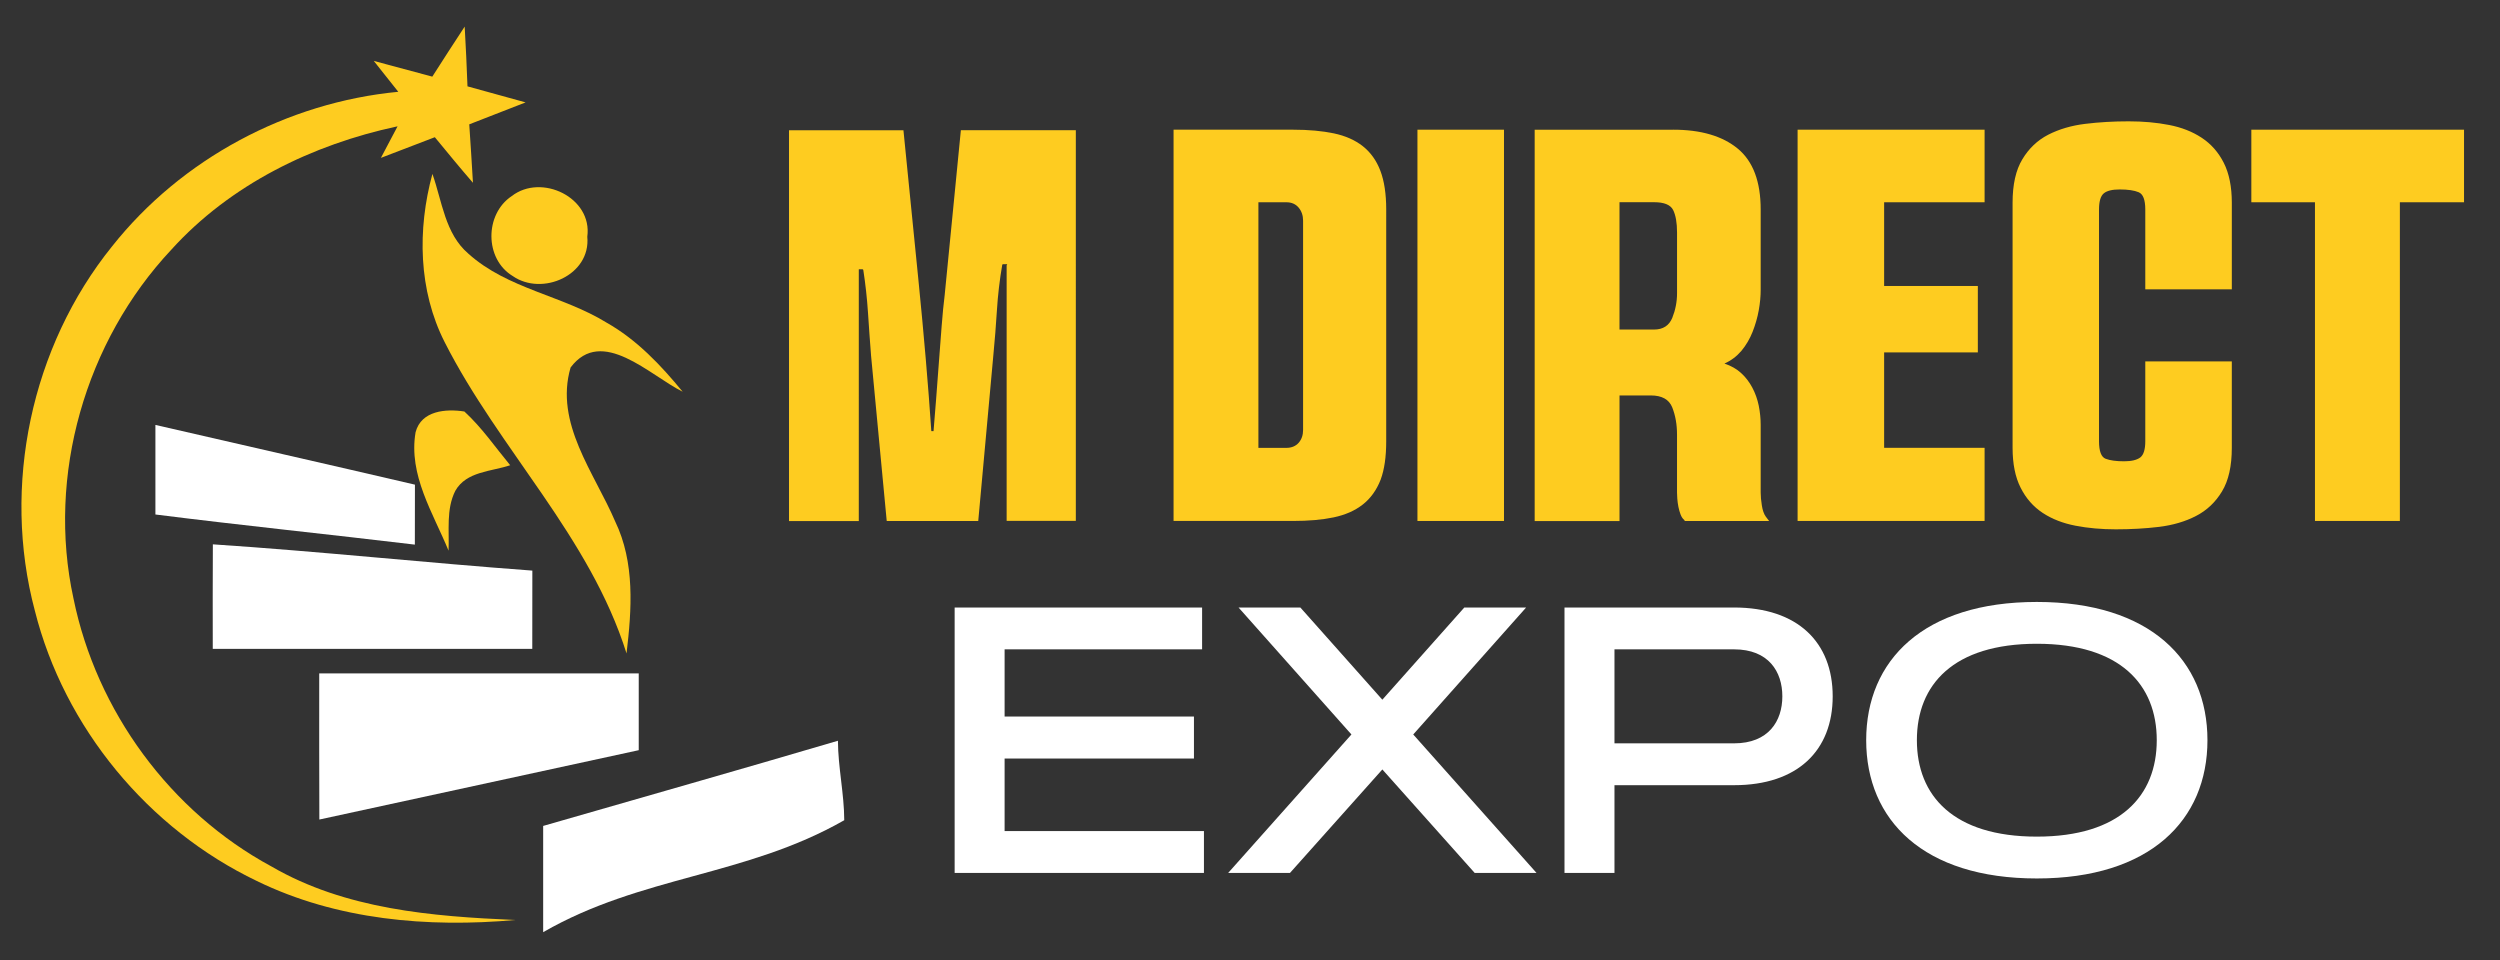
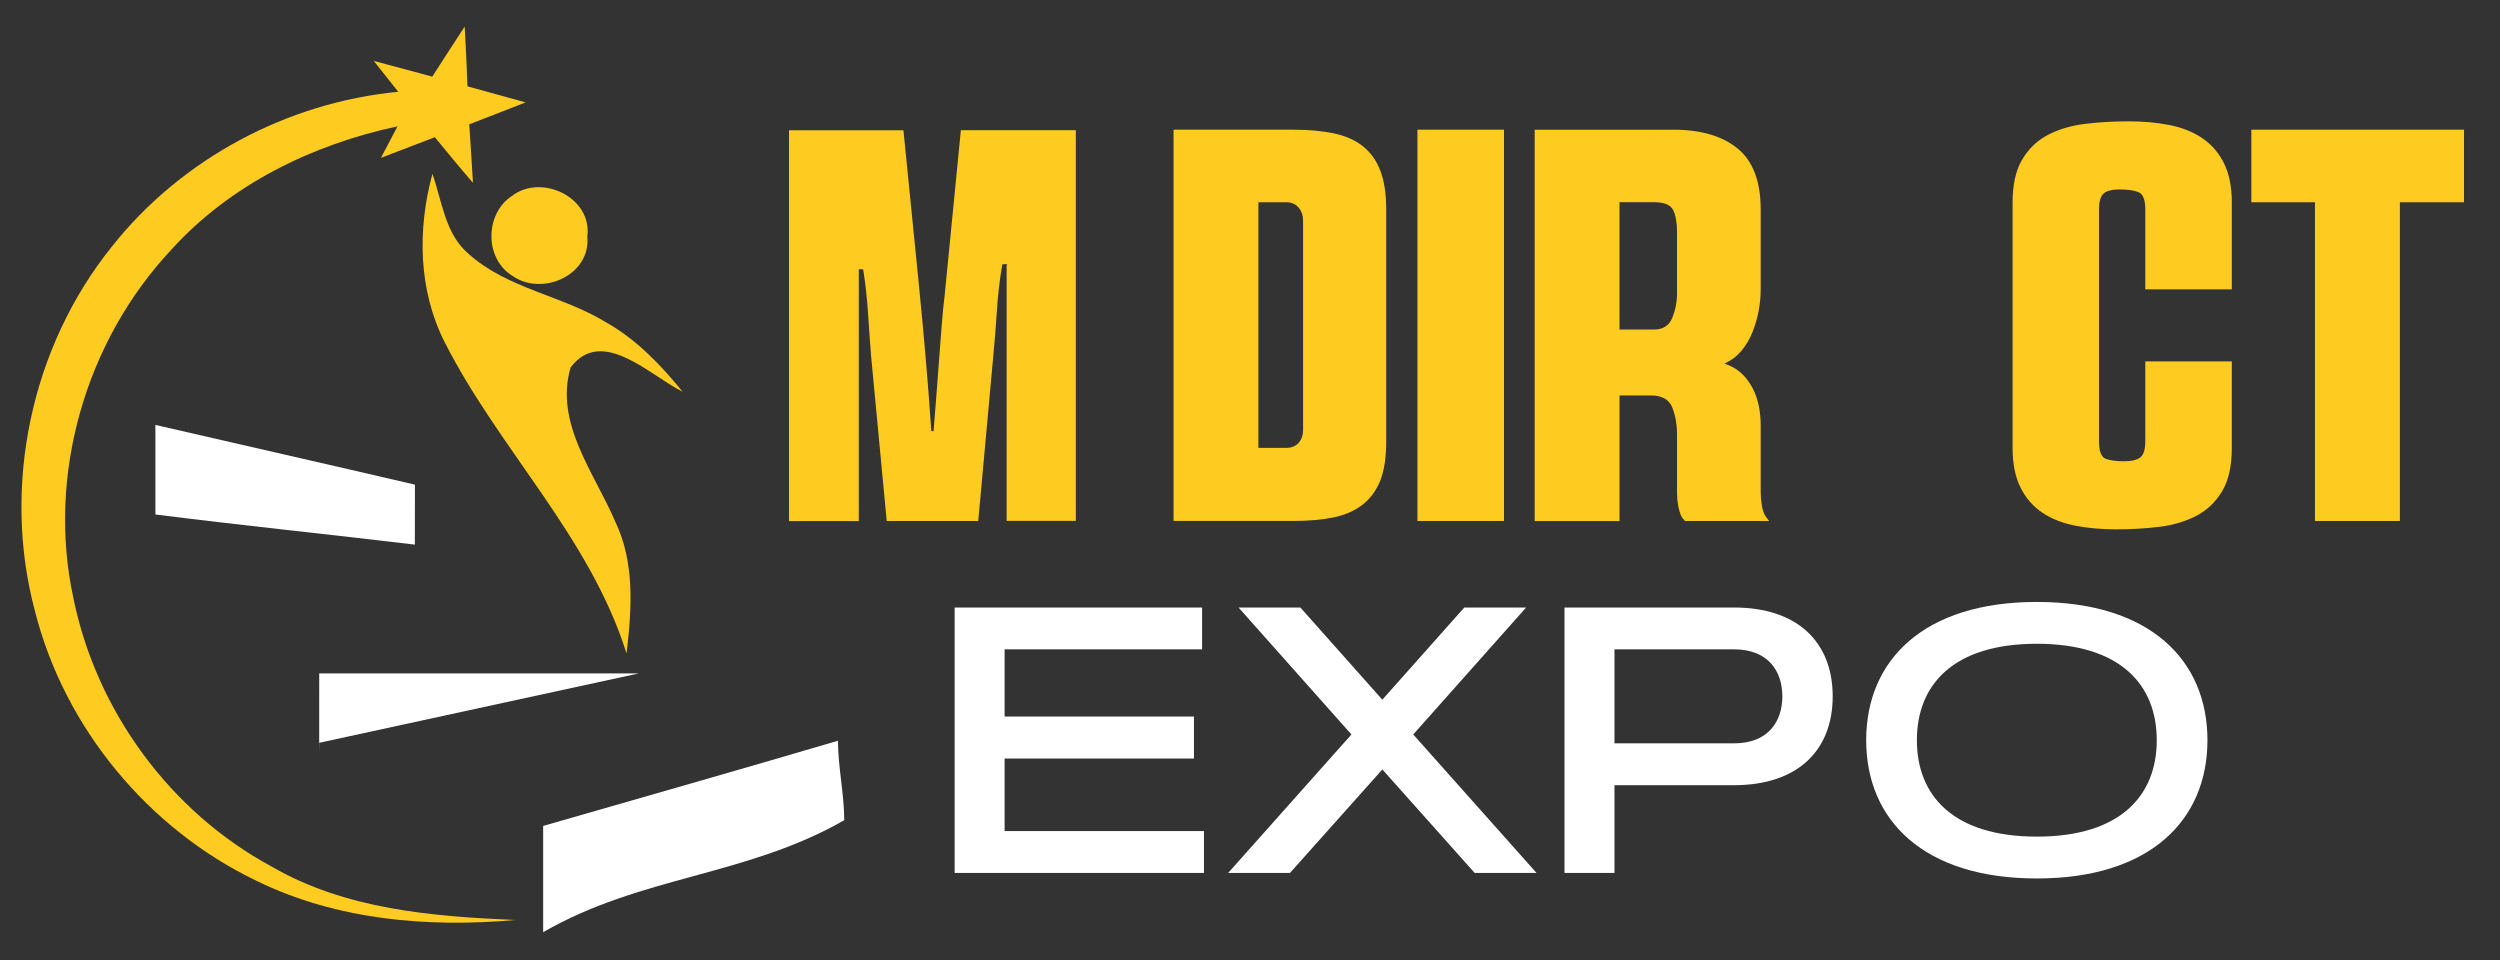
<svg xmlns="http://www.w3.org/2000/svg" version="1.1" id="Calque_1" x="0px" y="0px" width="136.653px" height="52.496px" viewBox="-23.847 -18.918 136.653 52.496" enable-background="new -23.847 -18.918 136.653 52.496" xml:space="preserve">
  <rect x="-23.847" y="-18.918" width="136.653" height="52.496" fill="#333333" stroke="none" />
  <path fill="#FECC20" d="M-0.217-14.729c0.586-0.914,1.17-1.826,1.77-2.735c0.063,1.085,0.112,2.173,0.153,3.266  c1.059,0.291,2.115,0.58,3.177,0.877c-1.025,0.405-2.058,0.8-3.08,1.2c0.072,1.069,0.141,2.132,0.202,3.195  c-0.71-0.818-1.394-1.655-2.084-2.492c-0.984,0.377-1.97,0.753-2.948,1.13c0.228-0.431,0.685-1.295,0.912-1.726  c-4.656,0.996-9.142,3.178-12.37,6.747c-4.694,5.003-6.814,12.343-5.345,19.064c1.255,6.151,5.29,11.661,10.819,14.646  c4.037,2.346,8.772,2.732,13.333,2.927c-4.777,0.427-9.763,0-14.128-2.131c-5.939-2.84-10.53-8.384-12.137-14.778  c-1.814-6.812-0.203-14.432,4.227-19.919c3.793-4.782,9.57-7.862,15.639-8.442c-0.45-0.56-0.897-1.127-1.34-1.688  C-2.355-15.299-1.285-15.013-0.217-14.729" />
  <path fill="#FECC20" d="M0.464-0.205c-1.446-2.841-1.5-6.175-0.675-9.207c0.53,1.487,0.687,3.273,1.971,4.365  c2.137,1.922,5.146,2.281,7.545,3.762c1.655,0.933,2.974,2.33,4.163,3.779C11.682,1.61,9.05-1.105,7.342,1.17  c-0.89,3.046,1.303,5.756,2.436,8.411c1.087,2.253,0.91,4.813,0.622,7.219C8.401,10.426,3.442,5.659,0.464-0.205" />
  <path fill="#FECC20" d="M4.124-8.199c1.623-1.26,4.426,0.082,4.131,2.222c0.202,2.094-2.46,3.27-4.077,2.147  C2.631-4.767,2.642-7.213,4.124-8.199" />
-   <path fill="#FECC20" d="M-1.131,4.709c0.31-1.189,1.666-1.29,2.667-1.134C2.488,4.448,3.221,5.521,4.04,6.512  C3.013,6.86,1.646,6.842,1.041,7.91c-0.511,1.013-0.321,2.185-0.37,3.272C-0.174,9.122-1.531,7.039-1.131,4.709" />
  <path fill="#FFFFFF" d="M-15.352,4.309c4.724,1.092,9.459,2.161,14.186,3.265c-0.005,1.085-0.005,2.179-0.005,3.278  c-4.722-0.566-9.462-1.051-14.181-1.647V4.309z" />
-   <path fill="#FFFFFF" d="M-12.212,10.836c5.83,0.386,11.638,1.008,17.464,1.436c-0.004,1.43-0.004,2.848-0.004,4.277h-17.465  C-12.218,14.643-12.225,12.741-12.212,10.836" />
-   <path fill="#FFFFFF" d="M-6.398,17.891h17.465v4.197c-5.82,1.259-11.636,2.528-17.458,3.791  C-6.403,23.217-6.398,20.555-6.398,17.891" />
+   <path fill="#FFFFFF" d="M-6.398,17.891h17.465c-5.82,1.259-11.636,2.528-17.458,3.791  C-6.403,23.217-6.398,20.555-6.398,17.891" />
  <path fill="#FFFFFF" d="M5.843,26.228c5.371-1.55,10.754-3.074,16.112-4.656c0.008,1.452,0.341,2.896,0.346,4.344  c-5.386,3.078-11.085,3.025-16.458,6.12V26.228z" />
  <path fill="#FECC20" d="M31.181-4.415l0.029-0.062h-0.244l-0.029,0.032c-0.144,0.835-0.24,1.664-0.291,2.487  c-0.05,0.825-0.119,1.653-0.198,2.488l-0.823,9.029h-5.003L23.767,0.53c-0.062-0.772-0.116-1.555-0.168-2.35  c-0.052-0.79-0.138-1.574-0.258-2.346l-0.032-0.033h-0.213V9.563h-3.815v-21.362h6.255c0.122,1.24,0.253,2.565,0.396,3.966  c0.141,1.405,0.285,2.823,0.426,4.256c0.144,1.435,0.275,2.853,0.396,4.257c0.119,1.402,0.224,2.727,0.306,3.967h0.121  c0.042-0.49,0.086-1.059,0.138-1.708c0.049-0.653,0.101-1.321,0.152-2.015c0.052-0.69,0.101-1.364,0.153-2.013  c0.05-0.651,0.106-1.221,0.167-1.708l0.884-9.003h6.284V9.555h-3.782V-4.415H31.181z" />
  <path fill="#FECC20" d="M51.62,7.303c-0.223,0.57-0.549,1.022-0.975,1.356c-0.428,0.337-0.957,0.568-1.587,0.702  c-0.629,0.133-1.374,0.197-2.226,0.197h-6.531v-21.387h6.531c0.853,0,1.597,0.068,2.226,0.2c0.631,0.133,1.16,0.365,1.587,0.701  c0.426,0.337,0.747,0.783,0.96,1.344s0.32,1.266,0.32,2.119V5.197C51.926,6.052,51.825,6.751,51.62,7.303z M46.465,5.563  c0.284,0,0.506-0.092,0.672-0.275c0.162-0.185,0.244-0.418,0.244-0.7V-6.854c0-0.285-0.08-0.522-0.244-0.717  c-0.166-0.195-0.387-0.291-0.672-0.291h-1.526V5.563H46.465z" />
  <path fill="#FECC20" d="M53.632-11.829h4.731V9.559h-4.731V-11.829z" />
  <path fill="#FECC20" d="M67.606-11.829c1.526,0,2.703,0.348,3.538,1.038c0.834,0.691,1.25,1.799,1.25,3.325v4.395  c0,0.347-0.034,0.717-0.105,1.113c-0.071,0.396-0.185,0.79-0.337,1.178c-0.152,0.383-0.355,0.73-0.608,1.036  c-0.257,0.302-0.566,0.537-0.931,0.698c0.364,0.123,0.672,0.298,0.912,0.52c0.246,0.223,0.449,0.49,0.611,0.794  c0.163,0.306,0.279,0.635,0.353,0.991c0.071,0.359,0.105,0.706,0.105,1.054v3.692c0,0.201,0.021,0.437,0.063,0.701  c0.041,0.266,0.111,0.468,0.212,0.61l0.185,0.243h-4.608l-0.03-0.058c-0.082-0.063-0.148-0.158-0.199-0.292  c-0.051-0.13-0.09-0.271-0.121-0.427c-0.028-0.15-0.051-0.3-0.06-0.442c-0.011-0.14-0.015-0.254-0.015-0.335V4.833  c0-0.549-0.087-1.042-0.26-1.48c-0.174-0.437-0.565-0.656-1.176-0.656h-1.707v6.866H60.04v-21.391H67.606z M64.677-7.862v6.957  h1.892c0.487,0,0.82-0.215,0.993-0.64c0.173-0.43,0.26-0.877,0.26-1.342v-3.327c0-0.53-0.072-0.936-0.213-1.224  c-0.142-0.284-0.491-0.427-1.038-0.427h-1.894V-7.862z" />
-   <path fill="#FECC20" d="M79.142-3.286h5.122v3.631h-5.122v5.215h5.491v3.998H74.412v-21.387h10.221v3.967h-5.491V-3.286z" />
  <path fill="#FECC20" d="M98.147-3.101h-4.73v-4.365c0-0.528-0.12-0.844-0.362-0.944c-0.244-0.104-0.592-0.152-1.038-0.152  c-0.405,0-0.694,0.069-0.868,0.213c-0.173,0.142-0.262,0.436-0.262,0.884V5.197c0,0.548,0.122,0.871,0.366,0.963  c0.243,0.092,0.578,0.137,1.007,0.137c0.405,0,0.702-0.073,0.885-0.212c0.183-0.145,0.272-0.437,0.272-0.888V0.835h4.729v4.728  c0,0.997-0.177,1.788-0.534,2.377c-0.355,0.59-0.829,1.041-1.419,1.344c-0.588,0.305-1.263,0.504-2.025,0.598  c-0.762,0.092-1.551,0.134-2.362,0.134c-0.773,0-1.508-0.063-2.201-0.197c-0.687-0.132-1.289-0.366-1.796-0.701  c-0.509-0.336-0.913-0.793-1.205-1.374c-0.296-0.581-0.441-1.31-0.441-2.184V-7.833c0-0.994,0.176-1.787,0.534-2.378  c0.354-0.591,0.826-1.04,1.416-1.344c0.591-0.302,1.268-0.502,2.029-0.594c0.762-0.093,1.551-0.137,2.363-0.137  c0.792,0,1.53,0.065,2.214,0.199c0.678,0.131,1.274,0.364,1.785,0.702c0.508,0.334,0.911,0.792,1.205,1.371  c0.293,0.581,0.438,1.308,0.438,2.182V-3.101z" />
  <path fill="#FECC20" d="M99.214-7.862v-3.967h11.626v3.967h-3.507v17.42h-4.641v-17.42H99.214z" />
  <g>
    <path fill="#FFFFFF" d="M41.416,20.247v2.297h-10.35v3.966h10.896v2.286H28.335V14.289h13.526v2.287H31.066v3.672H41.416z" />
    <path fill="#FFFFFF" d="M51.714,23.141l-5.048,5.655h-3.379l6.737-7.567l-6.171-6.94h3.379l4.481,5.039l4.481-5.039h3.379   l-6.171,6.94l6.738,7.567h-3.38L51.714,23.141z" />
    <path fill="#FFFFFF" d="M61.67,28.796V14.289h9.267c3.48,0,5.393,1.902,5.393,4.856s-1.912,4.856-5.393,4.856h-6.535v4.795H61.67z    M64.402,16.575v5.139h6.535c1.893,0,2.641-1.224,2.641-2.569s-0.748-2.569-2.641-2.569H64.402z" />
    <path fill="#FFFFFF" d="M78.161,21.542c0-4.37,3.136-7.557,9.327-7.557s9.327,3.187,9.327,7.557c0,4.371-3.136,7.558-9.327,7.558   S78.161,25.913,78.161,21.542z M94.044,21.542c0-3.034-1.993-5.271-6.556-5.271s-6.556,2.236-6.556,5.271   c0,3.035,1.993,5.271,6.556,5.271S94.044,24.577,94.044,21.542z" />
  </g>
</svg>